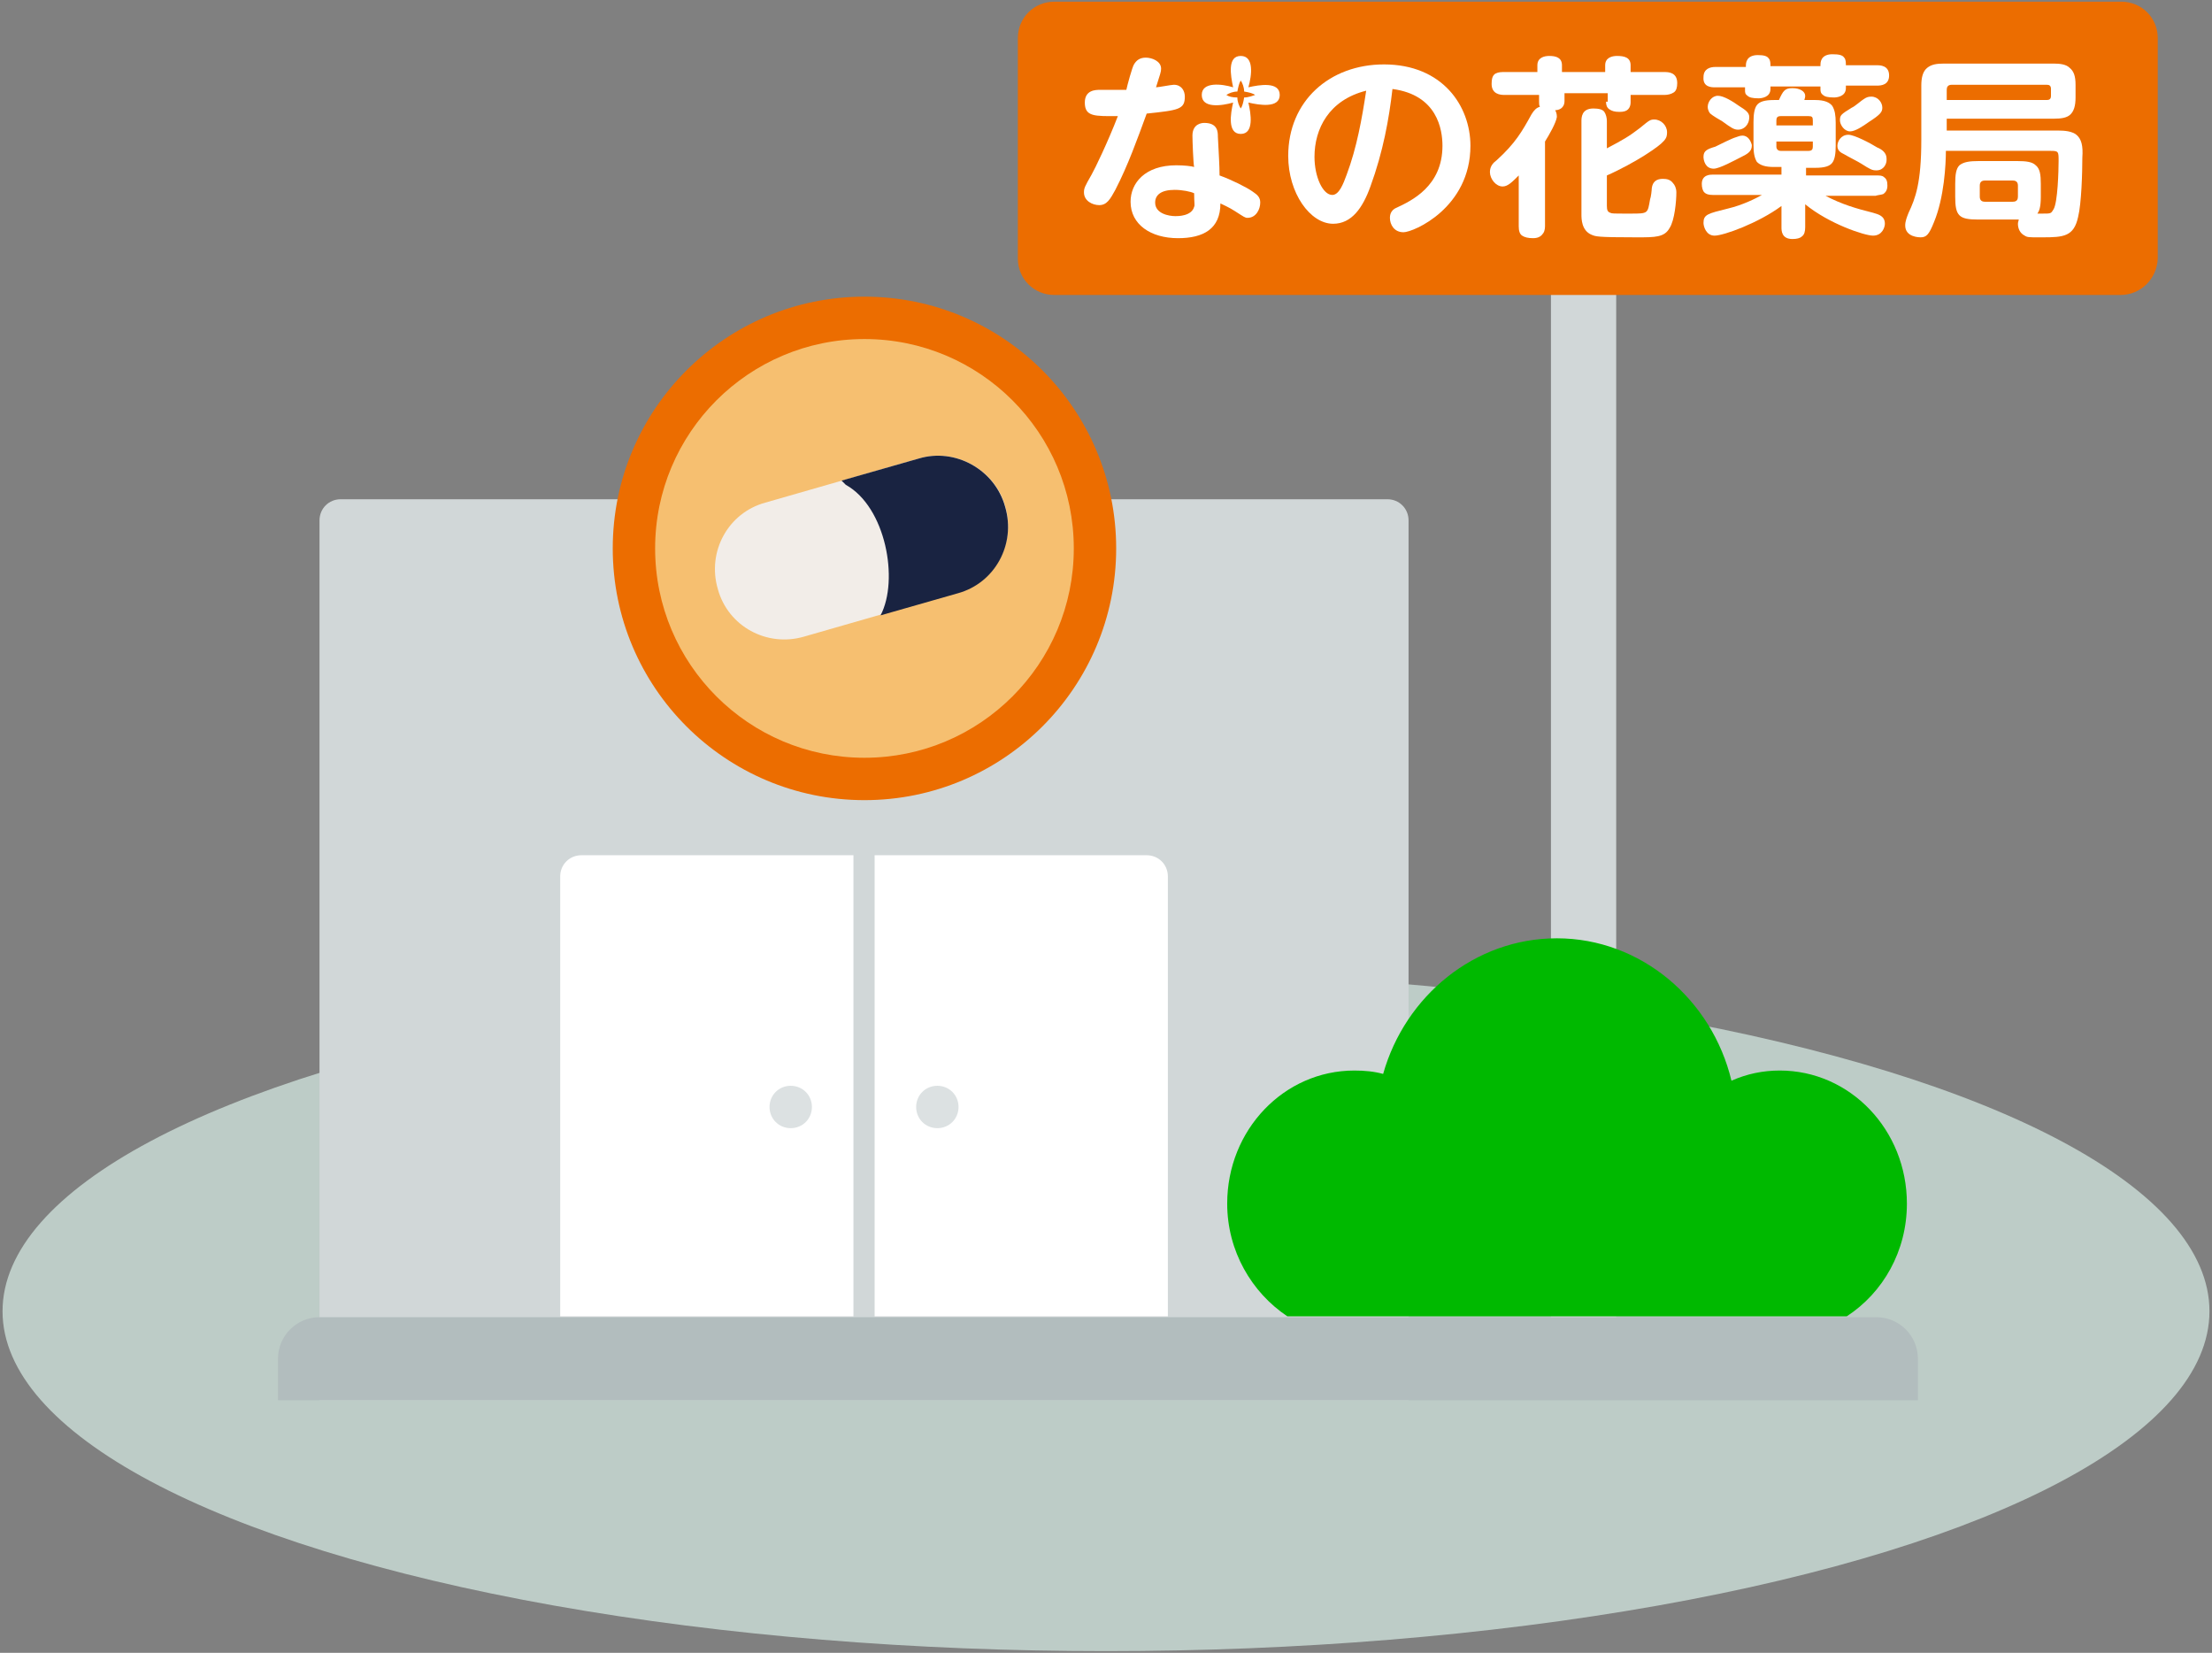
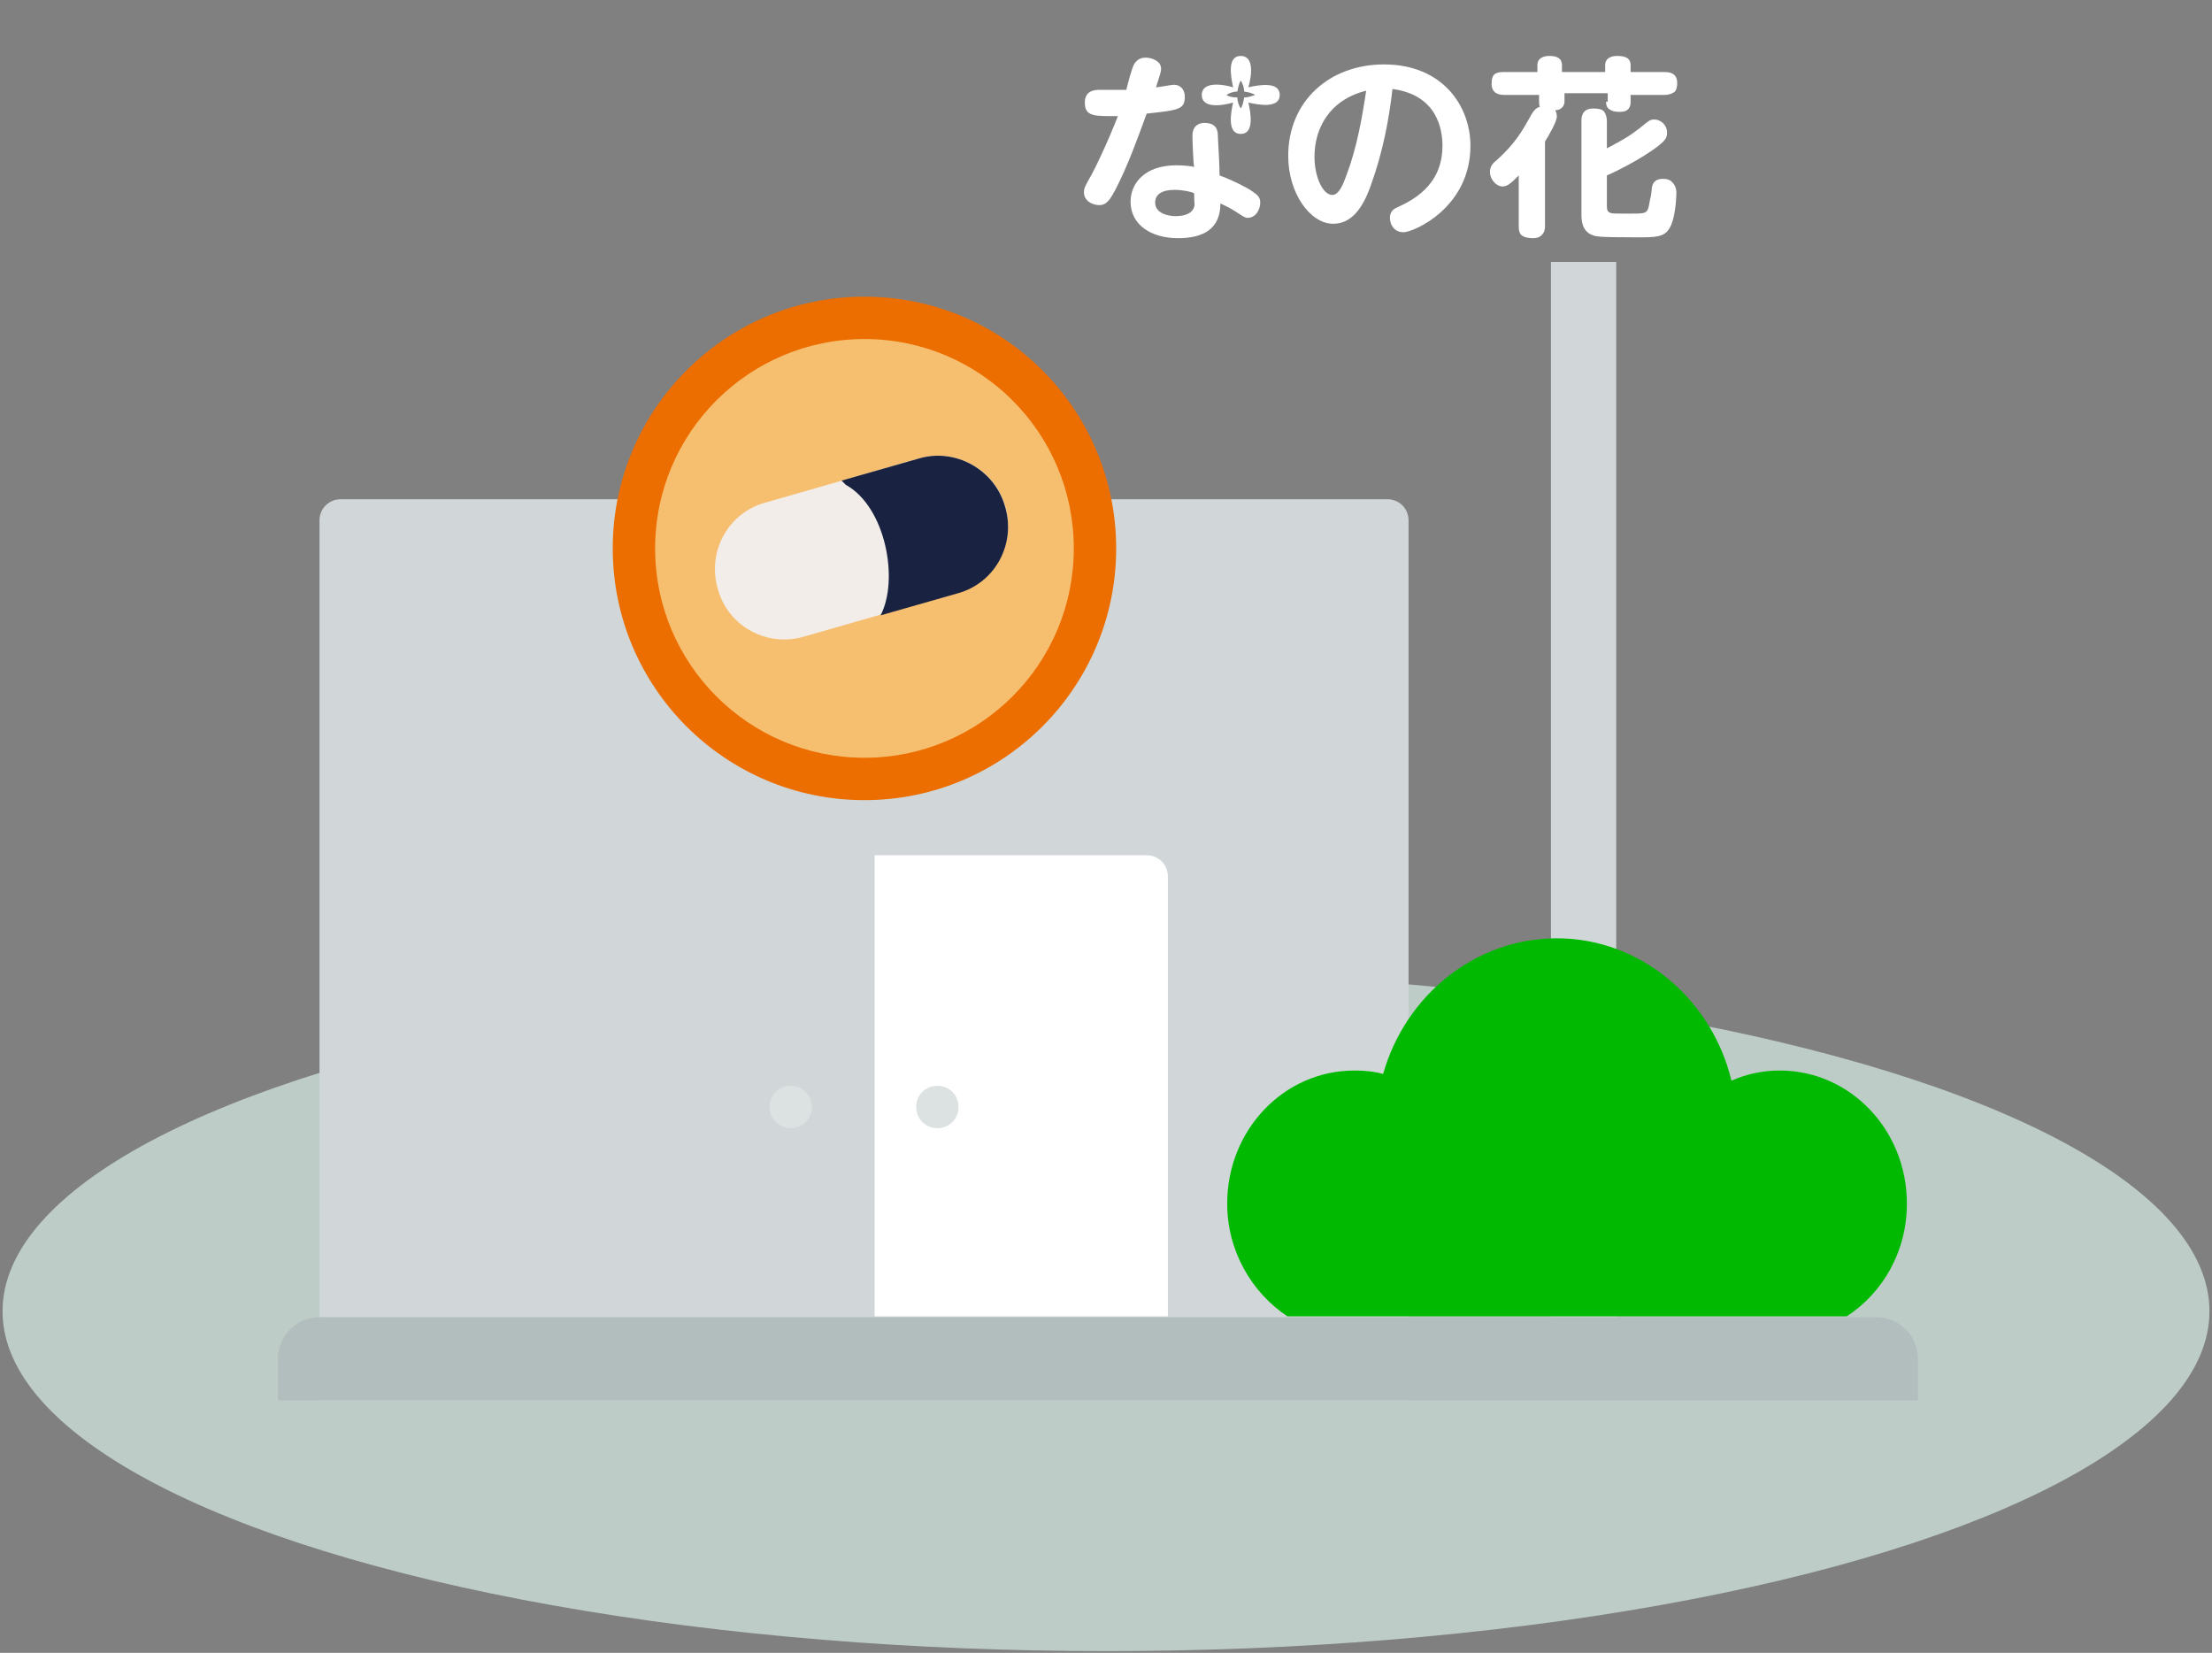
<svg xmlns="http://www.w3.org/2000/svg" version="1.1" id="レイヤー_1" x="0px" y="0px" viewBox="0 0 261 195" style="enable-background:new 0 0 261 195;" xml:space="preserve">
  <rect x="0" y="0" width="261" height="195" fill="#808080" stroke="none" />
  <style type="text/css">
	.st0{fill:#BDCCC7;}
	.st1{fill:#D1D7D8;}
	.st2{fill:#FFFFFF;}
	.st3{fill:#DCE1E2;}
	.st4{fill:#B2BDBE;}
	.st5{fill:#EC6D00;}
	.st6{fill:#F6BF70;}
	.st7{fill:#F2EDE8;}
	.st8{fill:#192341;}
	.st9{fill:#00B900;}
</style>
  <g>
    <ellipse class="st0" cx="130.5" cy="154.7" rx="130.2" ry="40.1" />
    <g>
      <rect x="183" y="30.9" class="st1" width="7.7" height="128.2" />
      <g>
        <g>
          <path class="st1" d="M166.2,165.2H37.7V61.4c0-1.4,1.1-2.5,2.5-2.5h123.5c1.4,0,2.5,1.1,2.5,2.5V165.2z" />
-           <path class="st2" d="M100.7,155.3H66.1v-51.9c0-1.4,1.1-2.5,2.5-2.5h32.1V155.3z" />
          <path class="st2" d="M103.2,155.3h34.6v-51.9c0-1.4-1.1-2.5-2.5-2.5h-32.1V155.3z" />
          <path class="st3" d="M95.8,130.6c0,1.4-1.1,2.5-2.5,2.5l0,0c-1.4,0-2.5-1.1-2.5-2.5l0,0c0-1.4,1.1-2.5,2.5-2.5l0,0      C94.7,128.1,95.8,129.2,95.8,130.6L95.8,130.6z" />
          <path class="st3" d="M113.1,130.6c0,1.4-1.1,2.5-2.5,2.5l0,0c-1.4,0-2.5-1.1-2.5-2.5l0,0c0-1.4,1.1-2.5,2.5-2.5l0,0      C112,128.1,113.1,129.2,113.1,130.6L113.1,130.6z" />
          <path class="st4" d="M226.4,165.2H32.8v-4.9c0-2.7,2.2-4.9,4.9-4.9h183.7c2.7,0,4.9,2.2,4.9,4.9V165.2z" />
          <g>
            <g>
              <circle class="st5" cx="102" cy="64.7" r="29.7" />
            </g>
            <g>
              <circle class="st6" cx="102" cy="64.7" r="24.7" />
            </g>
          </g>
          <path class="st7" d="M108.4,54.1l-18.1,5.2c-4.4,1.2-6.9,5.8-5.6,10.2c1.2,4.4,5.8,6.9,10.2,5.6l18.1-5.2      c4.4-1.2,6.9-5.8,5.6-10.2C117.4,55.4,112.7,52.8,108.4,54.1z" />
          <path class="st8" d="M108.4,54.1l-9.1,2.6l0.5,0.5c4.7,2.6,6.3,11.2,4.1,15.4l0,0l9.1-2.6c4.4-1.2,6.9-5.8,5.6-10.2      C117.4,55.4,112.7,52.8,108.4,54.1z" />
        </g>
        <g>
          <g>
            <path class="st9" d="M210,126.3c-2,0-3.9,0.4-5.7,1.2c-2.3-9.6-10.7-16.8-20.6-16.8c-9.7,0-17.9,6.8-20.5,16       c-1.1-0.3-2.2-0.4-3.4-0.4c-8.3,0-15,7-15,15.7c0,5.6,2.9,10.5,7.1,13.3h66c4.3-2.8,7.1-7.7,7.1-13.3       C225,133.3,218.3,126.3,210,126.3z" />
          </g>
        </g>
      </g>
      <g>
-         <path class="st5" d="M250.2,34.8H124.4c-2.4,0-4.3-1.9-4.3-4.3v-26c0-2.4,1.9-4.3,4.3-4.3h125.9c2.4,0,4.3,1.9,4.3,4.3v26     C254.5,32.9,252.6,34.8,250.2,34.8z" />
-       </g>
+         </g>
      <g>
-         <path class="st2" d="M245,15.9c-0.5-0.4-1.3-0.5-2.2-0.5h-13.1V14h12.7c0.8,0,1.5-0.1,1.9-0.5c0.4-0.4,0.6-1,0.6-2V10     c0-1-0.2-1.6-0.7-2c-0.4-0.4-1.1-0.5-1.9-0.5h-12.9c-0.9,0-1.5,0.1-2,0.5c-0.5,0.4-0.7,1.1-0.7,2.1v6.4c0,5.1-0.7,6.9-1.5,8.6     c-0.2,0.5-0.4,1-0.4,1.5c0,1.4,1.7,1.4,1.8,1.4c0.7,0,1-0.3,1.6-1.8c1.2-2.9,1.4-6.8,1.4-8.4H242c0.9,0,0.9,0.1,0.9,1.2     c0,1.1-0.1,4.9-0.6,5.7c-0.3,0.5-0.3,0.5-1.3,0.5c-0.2,0-0.4,0-0.6,0c0.2-0.3,0.4-0.7,0.4-2v-1.5c0-1.1-0.1-1.8-0.6-2.2     c-0.4-0.4-1.1-0.5-2.2-0.5h-4.5c-1.1,0-1.8,0.1-2.3,0.5c-0.4,0.4-0.5,1.1-0.5,2.2v1.5c0,1.1,0.1,1.8,0.5,2.2     c0.4,0.4,1.1,0.5,2.2,0.5h4.8c0,0.1-0.1,0.3-0.1,0.5c0,0.5,0.2,1.1,0.8,1.4c0.3,0.2,0.5,0.2,1.7,0.2c0.1,0,0.3,0,0.4,0     c2.5,0,3.7-0.1,4.2-2.4c0.4-1.6,0.5-5.3,0.5-7C245.8,17.2,245.6,16.4,245,15.9 M229.7,11.7v-1.1c0-0.3,0.1-0.6,0.6-0.6h11.2     c0.3,0,0.5,0.1,0.5,0.5v0.8c0,0.4-0.2,0.5-0.5,0.5H229.7z M238.1,21.9v1.3c0,0.3-0.1,0.6-0.6,0.6h-3.3c-0.4,0-0.6-0.2-0.6-0.6     v-1.3c0-0.4,0.2-0.6,0.6-0.6h3.3C237.9,21.3,238.1,21.5,238.1,21.9" />
        <path class="st2" d="M161.7,22c-0.9,2.5-2.2,4.4-4.4,4.4c-2.7,0-5.3-3.6-5.3-8c0-6.5,4.9-10.8,11.3-10.8c6.9,0,10.2,4.9,10.2,9.6     c0,7.3-6.7,10.2-7.9,10.2c-1.1,0-1.6-0.9-1.6-1.7c0-0.6,0.3-1,0.8-1.2c1.7-0.8,5.4-2.5,5.4-7.3c0-1.9-0.6-6-5.9-6.7     C163.9,14,163.2,17.9,161.7,22 M155.1,18.5c0,2.4,1,4.5,2.1,4.5c0.8,0,1.3-1.3,1.7-2.4c1.2-3.2,1.8-6.6,2.3-9.9     C156.8,11.8,155.1,15.2,155.1,18.5" />
        <path class="st2" d="M189.5,12c0,0.4,0.1,0.7,0.4,0.9c0.3,0.2,0.6,0.3,1.2,0.3c0.5,0,0.8-0.1,1-0.3c0.2-0.2,0.3-0.5,0.3-0.8v-0.9     h4c0.4,0,0.8-0.1,1.1-0.3c0.3-0.2,0.4-0.6,0.4-1.1c0-1.3-1.1-1.3-1.5-1.3h-4V7.7c0-0.9-0.7-1.1-1.6-1.1c-0.6,0-1.4,0.2-1.4,1.1     v0.8h-5.1V7.7c0-0.9-0.7-1.1-1.5-1.1c-0.6,0-1.4,0.2-1.4,1.1v0.8h-4.1c-0.4,0-0.8,0.1-1,0.3C176.1,9,176,9.3,176,9.9     c0,1.2,1,1.3,1.5,1.3h4.1V12c0,0.3,0,0.4,0.1,0.6c-0.4,0.1-0.7,0.4-1,0.9c-1.1,2-1.9,3.4-4.1,5.4c-0.4,0.3-0.8,0.7-0.8,1.4     c0,0.8,0.7,1.7,1.5,1.7c0.6,0,1.1-0.5,1.9-1.3v6c0,0.5,0.1,0.9,0.4,1.1c0.3,0.2,0.7,0.3,1.3,0.3h0c0.7,0,1-0.3,1.2-0.6     c0.2-0.3,0.2-0.7,0.2-0.9v-9.9c0.5-0.8,1.3-2.2,1.4-2.9c0-0.4-0.1-0.6-0.2-0.8c0.4,0,1.1-0.2,1.1-1.1v-0.9h5.1V12 M196.2,21.1     c-0.7,0-1.2,0.3-1.3,1.1c0,0.2-0.1,1.1-0.2,1.3c-0.3,1.7-0.2,1.7-2.3,1.7c-2.2,0-2.2,0-2.4-0.1c-0.3-0.1-0.4-0.3-0.4-0.8v-3.6     c1.6-0.7,3.4-1.7,4.5-2.4c2.5-1.6,2.6-2,2.6-2.7c0-0.8-0.7-1.5-1.5-1.5c-0.5,0-0.6,0.1-1.7,1c-1.3,1-2,1.4-3.9,2.4v-3.2     c0-0.4-0.1-0.8-0.3-1.1c-0.2-0.3-0.7-0.4-1.3-0.4c-1.4,0-1.4,1.1-1.4,1.5v11c0,0.5,0,1.9,1.2,2.4c0.5,0.2,0.6,0.3,5.2,0.3h0.2     c2.1,0,3.2,0,3.8-1.1c0.6-0.9,0.8-3.2,0.8-4.2c0-0.5-0.2-0.9-0.4-1.1C197.1,21.2,196.7,21.1,196.2,21.1" />
-         <path class="st2" d="M222.1,12.7c0-0.6-0.5-1.3-1.3-1.3c-0.4,0-0.6,0.1-0.9,0.3c-0.2,0.1-1.1,0.9-1.4,1c-1.3,0.8-1.4,0.9-1.4,1.5     c0,0.5,0.5,1.3,1.2,1.3c0.6,0,1.5-0.6,2.2-1.1l0,0l0,0C221.9,13.5,222.1,13.2,222.1,12.7 M202.3,10.3h3.6v0.3     c0,0.3,0,0.5,0.3,0.7c0.2,0.2,0.6,0.3,1.3,0.3c0.3,0,1.4-0.1,1.4-1.1v-0.3h5.9v0.3c0,0.2,0,0.5,0.3,0.7c0.2,0.2,0.6,0.3,1.3,0.3     c0.3,0,1.4-0.1,1.4-1.1v-0.3h3.7c0.5,0,1.4-0.1,1.4-1.2c0-1.2-1.1-1.2-1.4-1.2h-3.7c0-0.3,0-0.7-0.2-0.9     c-0.2-0.3-0.6-0.4-1.4-0.4c-0.6,0-1,0.2-1.2,0.5c-0.2,0.3-0.2,0.6-0.2,0.9h-5.9c0-0.3,0-0.7-0.2-0.9c-0.2-0.3-0.6-0.4-1.3-0.4     c-0.6,0-1,0.2-1.2,0.5c-0.2,0.3-0.2,0.6-0.2,0.9h-3.6c-0.6,0-1.4,0.2-1.4,1.2C200.9,10.3,202,10.3,202.3,10.3 M217.6,18.2     c0.5,0.3,1.7,0.9,2,1.1c1.1,0.7,1.3,0.8,1.8,0.8c0.9,0,1.2-0.8,1.2-1.2c0-0.1,0-0.1,0-0.2c0-0.7-0.6-1.1-1.1-1.3     c-0.8-0.5-2.7-1.5-3.4-1.5c-0.9,0-1.3,0.8-1.3,1.3C216.8,17.8,217.2,18,217.6,18.2 M222.2,22.9c0.3-0.2,0.5-0.5,0.5-1     c0-0.5-0.1-0.8-0.4-1c-0.2-0.2-0.5-0.2-0.9-0.2h-8.3v-0.9h1.1c1.1,0,1.7-0.2,2-0.6c0.3-0.4,0.4-1.1,0.4-2v-2.7     c0-0.9-0.1-1.5-0.4-2c-0.3-0.4-0.9-0.7-2-0.7h-1.3c0.1-0.3,0.1-0.4,0.1-0.5c0-0.5-0.6-0.9-1.5-0.9c-0.9,0-1.1,0.3-1.6,1.4h-0.6     c-1.1,0-1.7,0.2-2,0.6c-0.3,0.4-0.4,1.1-0.4,2v2.7c0,0.9,0.1,1.5,0.4,2c0.4,0.4,1,0.6,2,0.6h0.9v0.9h-8.1c-0.3,0-1.3,0-1.3,1.1     c0,0.4,0.1,0.8,0.3,1c0.2,0.2,0.5,0.3,1,0.3h5.8c-0.7,0.4-2.3,1.2-4,1.6c-2.4,0.6-2.9,0.7-2.9,1.7c0,0.4,0.3,1.5,1.3,1.5     c1.1,0,5.2-1.5,7.9-3.5v2.5c0,0.4,0,1.4,1.3,1.4c0.5,0,0.9-0.1,1.1-0.3c0.3-0.2,0.4-0.6,0.4-1.1v-2.7c2.8,2.3,7,3.7,8,3.7     c1.1,0,1.4-1,1.4-1.4c0-0.9-0.7-1.1-1.4-1.3c-2-0.5-3.7-1-5.6-2h5.9C221.6,23,221.9,23,222.2,22.9 M209.6,14.2     c0-0.3,0.1-0.5,0.5-0.5h3.3c0.4,0,0.5,0.1,0.5,0.5v0.6l-4.3,0V14.2z M210.1,17.8c-0.3,0-0.5-0.2-0.5-0.5v-0.6h4.3v0.6     c0,0.3-0.1,0.5-0.5,0.5H210.1z M205.1,15.3c0.6,0,1.3-0.5,1.3-1.5c0-0.5-0.4-0.8-1.2-1.3c-0.7-0.5-1.8-1.2-2.5-1.2     c-0.7,0-1.2,0.7-1.2,1.3c0,0.4,0.2,0.7,0.3,0.8c0.2,0.2,1.2,0.8,1.4,0.9C204.3,15.1,204.6,15.3,205.1,15.3 M201,18.5     c0,0.4,0.2,1.4,1.2,1.4c0.7,0,2.5-1,3.3-1.4l0,0c0.6-0.3,1.2-0.6,1.2-1.3c0,0,0-0.1,0-0.1c-0.1-0.4-0.4-1.1-1.1-1.1     c-0.3,0-0.5,0.1-0.8,0.2c-0.4,0.1-2,0.9-2.4,1.1C201.4,17.6,201,17.8,201,18.5" />
        <path class="st2" d="M131.6,22.4c-0.6,1.1-1,1.8-1.9,1.8c-0.8,0-1.8-0.5-1.8-1.5c0-0.5,0.1-0.7,0.9-2.1c0.4-0.7,1.9-3.8,3.1-6.9     c-2.7,0-3.9,0.1-3.9-1.6c0-1.5,1.3-1.5,1.8-1.5c0.6,0,2.6,0,3.1,0c0.1-0.5,0.7-2.7,0.9-3c0.3-0.5,0.7-0.8,1.4-0.8     c0.7,0,1.8,0.4,1.8,1.3c0,0.4-0.1,0.6-0.6,2.2c0.3,0,1.8-0.3,2.1-0.3c0.9,0,1.3,0.7,1.3,1.4c0,1.5-0.7,1.6-4.5,2     C134.2,16.4,133.1,19.5,131.6,22.4 M140.7,16c0-1.4,1.1-1.5,1.4-1.5c1.6,0,1.6,1.1,1.6,1.6c0.1,1.9,0.2,3.5,0.2,4.6     c1.4,0.5,3.2,1.4,3.9,1.9c0.6,0.4,0.9,0.7,0.9,1.3c0,0.8-0.5,1.8-1.5,1.8c-0.3,0-0.4-0.1-1.5-0.8c-0.6-0.4-1.5-0.8-1.7-0.9     c0,3-2,4.1-5,4.1c-3.2,0-5.6-1.6-5.6-4.3c0-2.2,1.7-4.3,5.4-4.3c0.9,0,1.8,0.1,2.1,0.2C140.8,19.3,140.7,16.6,140.7,16      M138.6,22.4c-1.6,0-2.3,0.6-2.3,1.5c0,1.3,1.6,1.6,2.4,1.6c0.3,0,1.9,0,2.2-1.1c0.1-0.2,0-0.4,0-1.6     C140.5,22.6,139.5,22.4,138.6,22.4" />
        <path class="st2" d="M151,11.2c0,1.6-2.4,1.2-3.7,0.9c0.3,1.3,0.7,3.7-0.9,3.7c-1.6,0-1.2-2.4-0.9-3.7c-1.4,0.4-3.7,0.7-3.7-0.9     c0-1.6,2.4-1.3,3.7-0.9c-0.3-1.4-0.7-3.7,0.9-3.7c1.6,0,1.3,2.3,0.9,3.7C148.6,10,151,9.6,151,11.2 M146.8,11.5     c0.5,0,1-0.2,1.3-0.3c-0.3-0.2-0.7-0.3-1.3-0.4c0-0.5-0.2-1-0.4-1.3c-0.2,0.3-0.3,0.8-0.4,1.3c-0.5,0-1,0.2-1.3,0.4     c0.3,0.2,0.7,0.3,1.3,0.3c0,0.5,0.2,1,0.4,1.3C146.6,12.5,146.7,12.1,146.8,11.5" />
      </g>
    </g>
  </g>
  <g>
</g>
  <g>
</g>
  <g>
</g>
  <g>
</g>
  <g>
</g>
  <g>
</g>
  <g>
</g>
  <g>
</g>
  <g>
</g>
  <g>
</g>
  <g>
</g>
  <g>
</g>
  <g>
</g>
  <g>
</g>
  <g>
</g>
</svg>